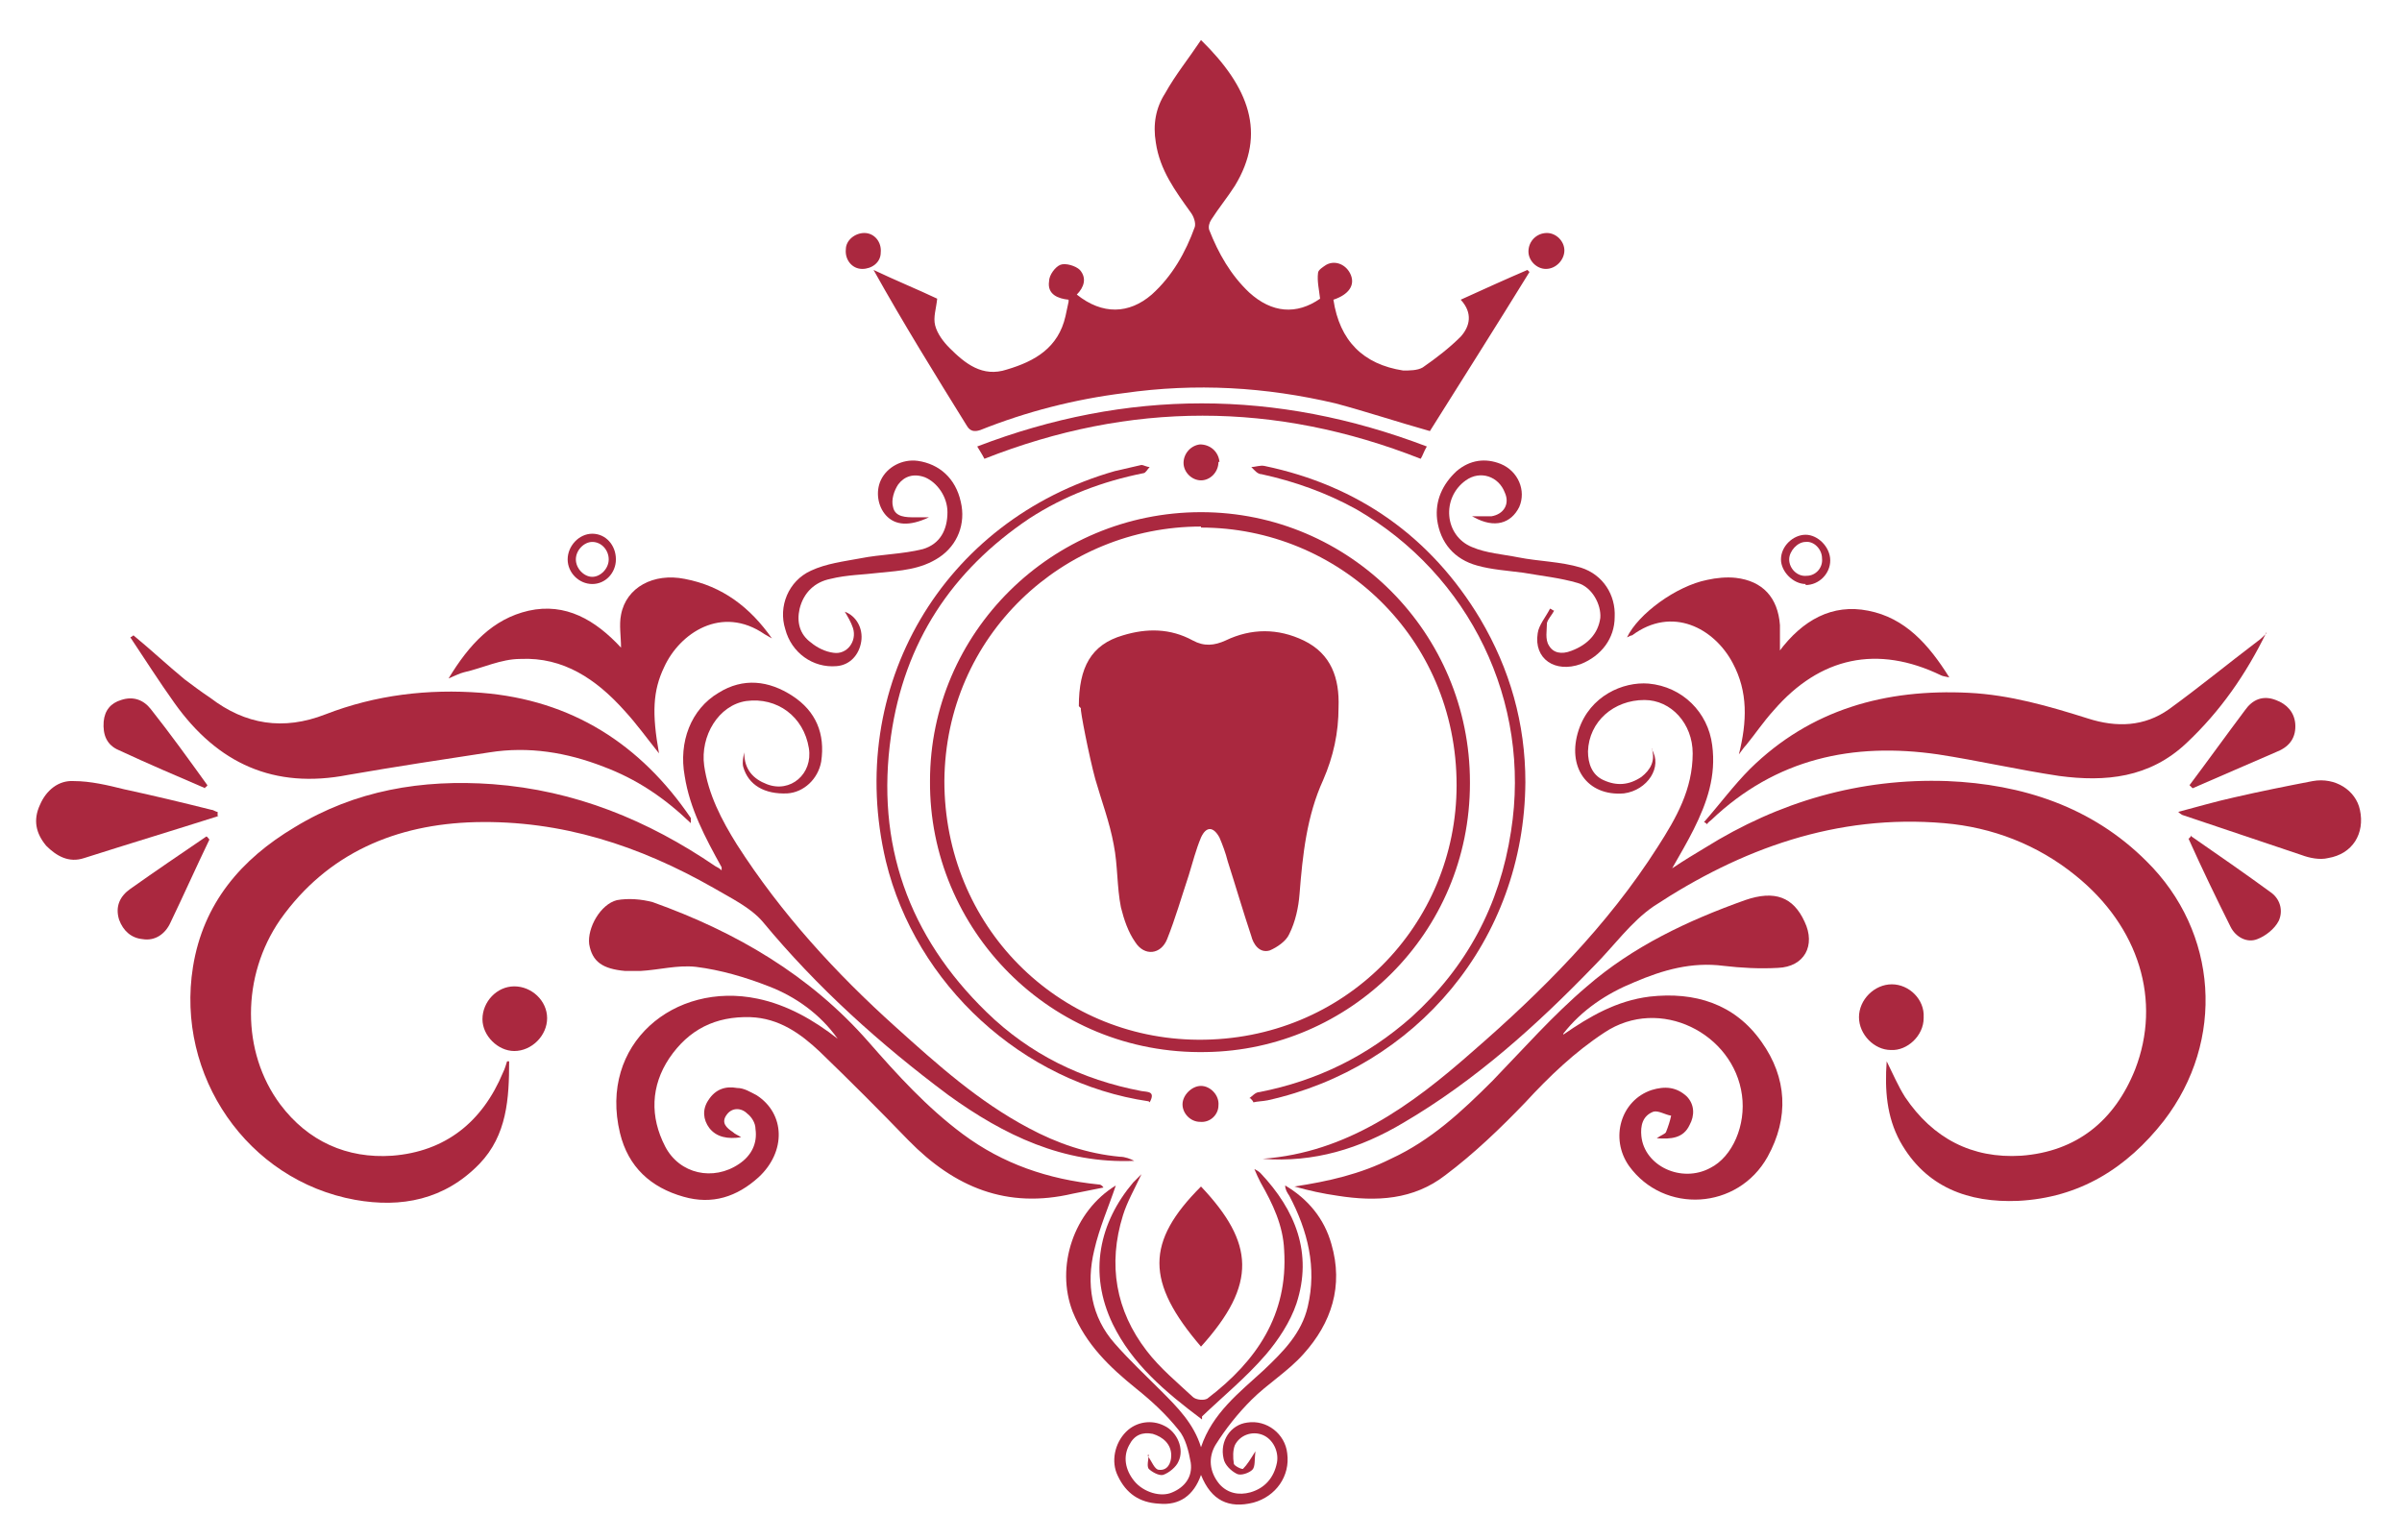
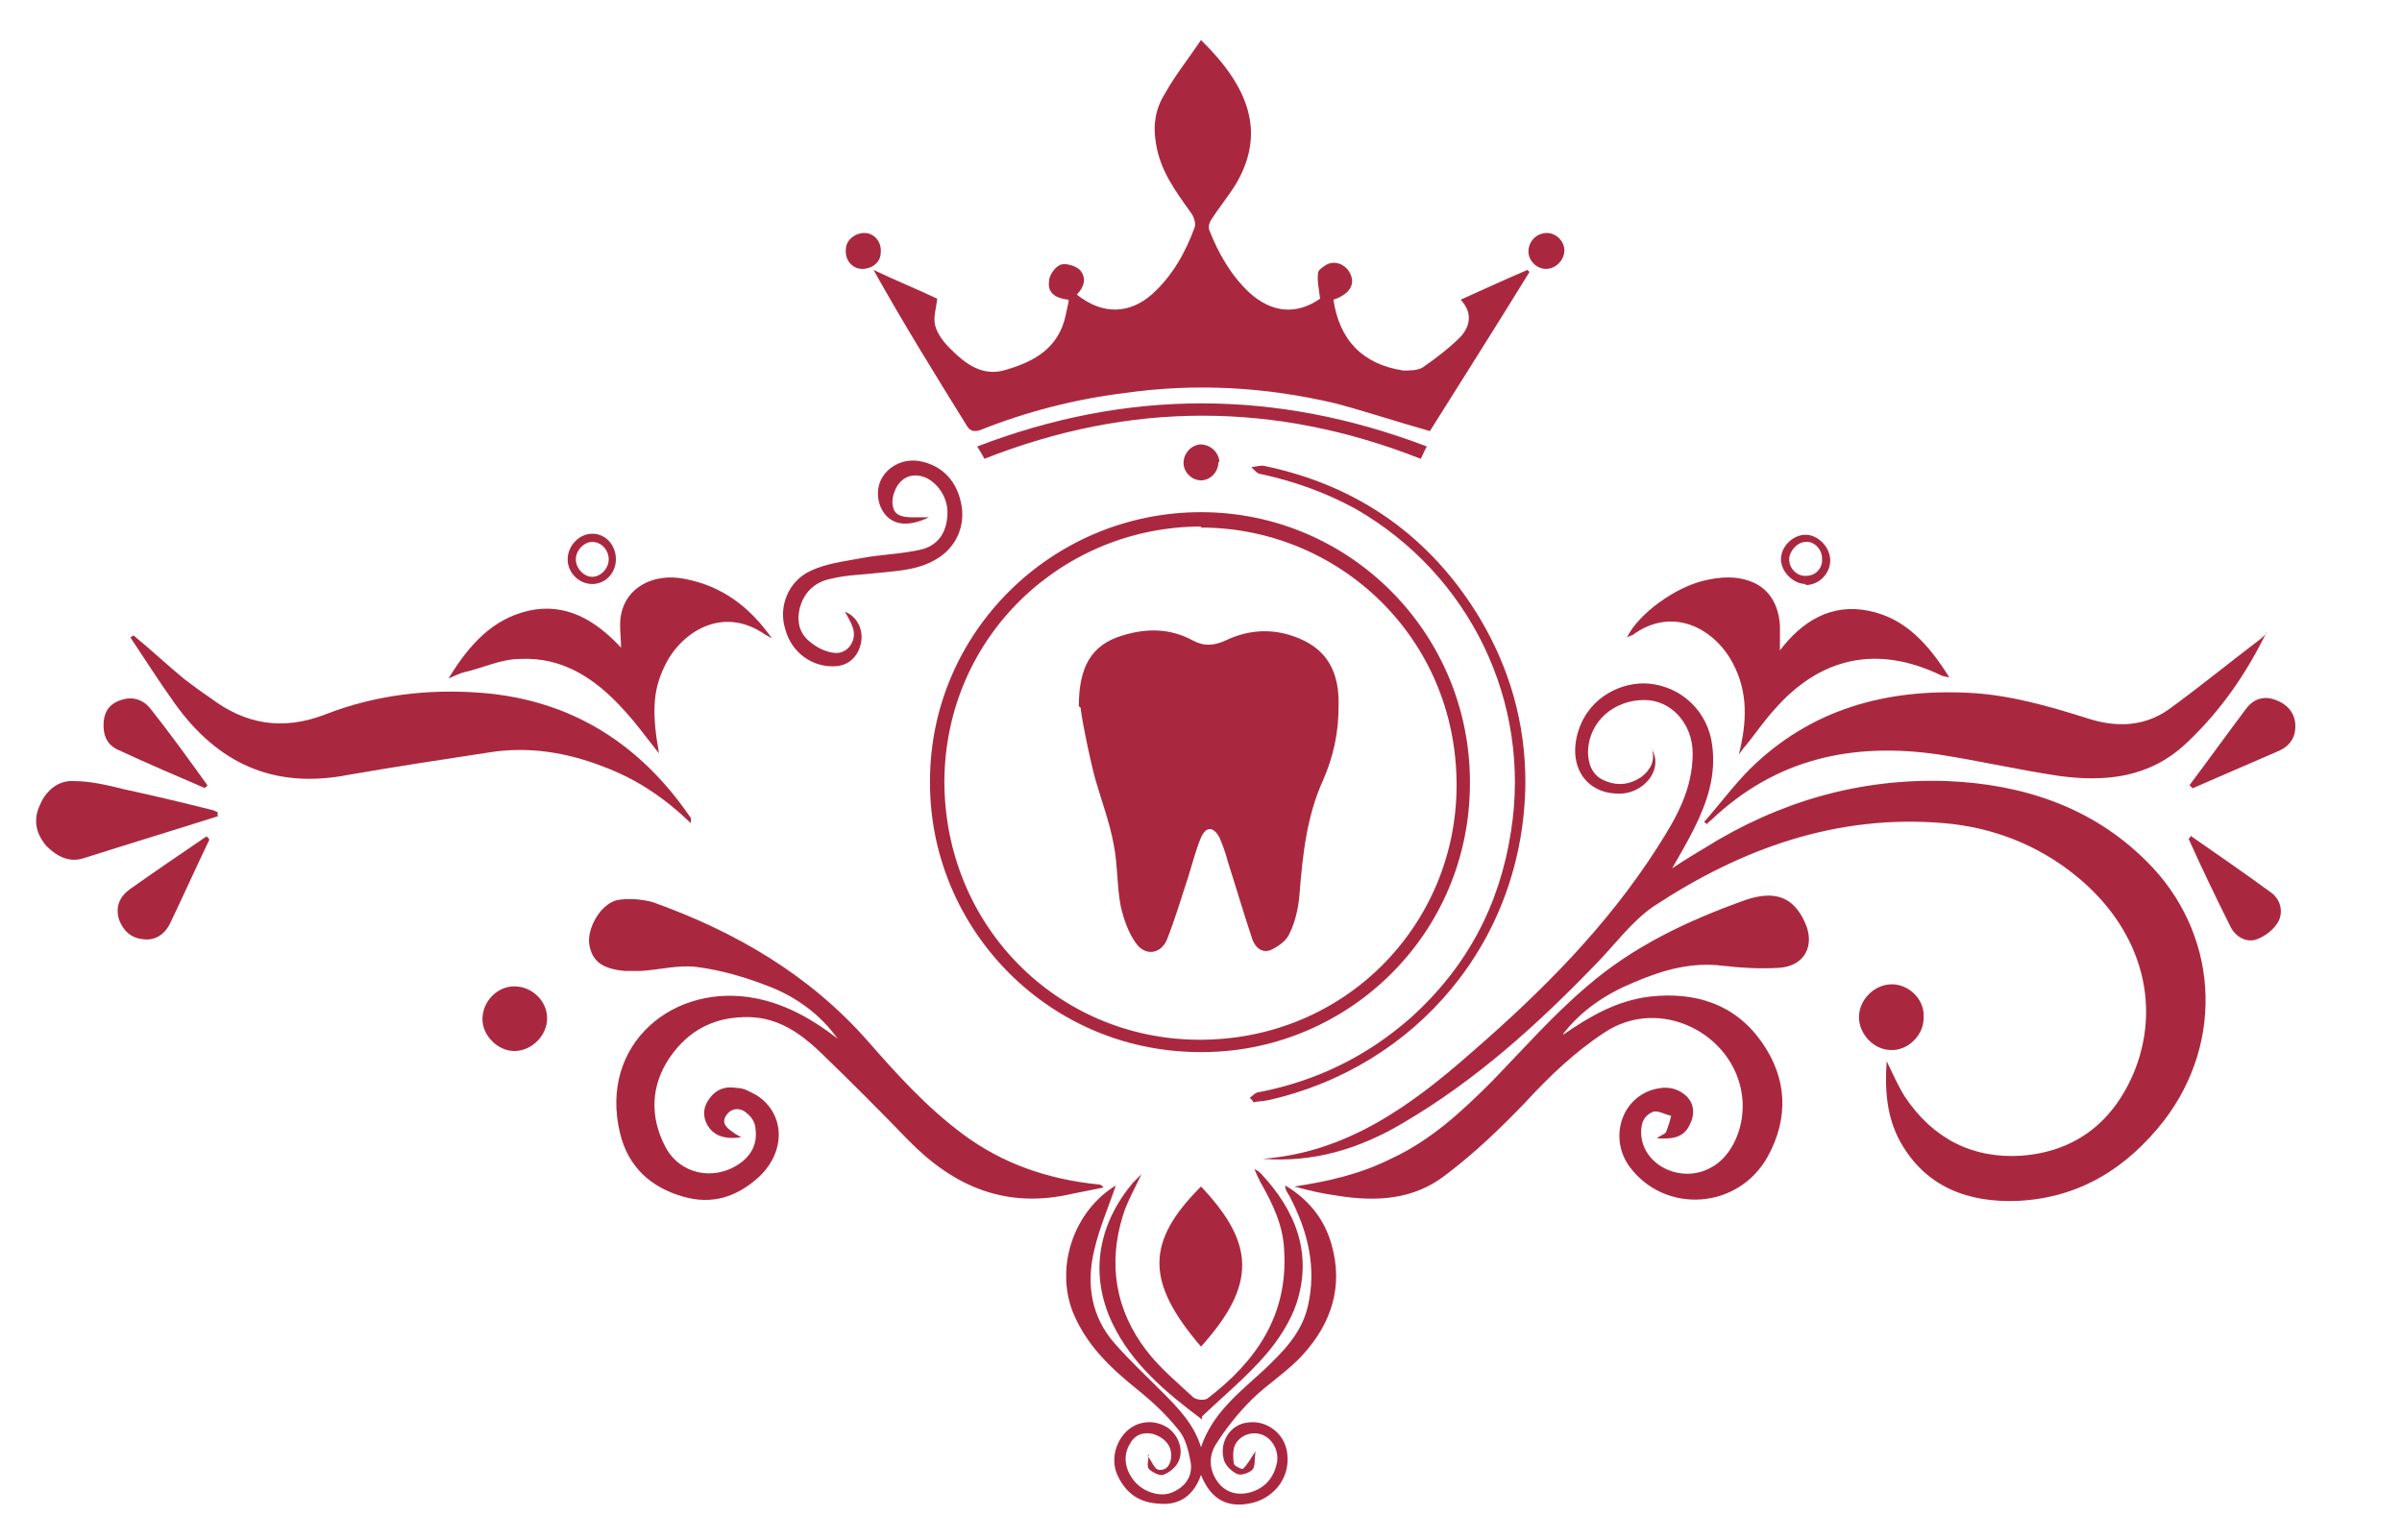
<svg xmlns="http://www.w3.org/2000/svg" id="Ebene_1" version="1.1" viewBox="0 0 234 150">
  <defs>
    <style>
      .st0 {
        fill: #aa283f;
      }
    </style>
  </defs>
  <path class="st0" d="M160.9,73c1.1,1.7-.4,4-2.7,4.3-3.6.3-5.6-2.6-4.4-6.2,1.1-3.3,4.3-4.7,6.8-4.5,3.3.3,5.8,2.8,6.2,6,.4,3-.5,5.6-1.8,8.2-.6,1.2-1.3,2.4-2.1,3.8,1.2-.8,2.2-1.4,3.2-2,7.2-4.5,15.1-6.8,23.6-6.5,7.3.3,14.1,2.5,19.4,7.8,7,6.9,7.7,17.5,1.7,25.3-3.6,4.6-8.2,7.5-14.2,7.8-4.8.2-9-1.3-11.5-5.8-1.3-2.4-1.5-5-1.3-7.8.6,1.2,1.1,2.4,1.8,3.5,2.7,4,6.5,6,11.3,5.7,5.4-.4,9.1-3.4,11.1-8.4,2.6-6.7.4-13.9-5.8-18.9-3.7-3-8.1-4.7-12.8-5.1-10.5-.9-19.8,2.5-28.3,8.1-2.2,1.5-3.9,3.9-5.8,5.8-5.6,5.8-11.6,11.2-18.6,15.3-4.2,2.5-8.7,3.9-13.7,3.5,8.2-.6,14.5-5.2,20.4-10.4,6.8-5.9,13.2-12.3,18.1-20,1.8-2.8,3.4-5.6,3.4-9.1,0-2.9-2.1-5.2-4.7-5.2-3,0-5.4,2.1-5.5,5,0,1.2.4,2.3,1.5,2.8,1.3.6,2.5.5,3.7-.3.9-.7,1.4-1.6,1-2.8" />
-   <path class="st0" d="M70.3,84.5c-1.6-2.9-3.1-5.7-3.6-8.9-.6-3.3.6-6.5,3.3-8.1,2.4-1.5,4.9-1.2,7.2.3,2.3,1.5,3.2,3.7,2.8,6.4-.3,1.7-1.7,3-3.3,3.1-2.2.1-3.8-.8-4.3-2.6-.1-.4,0-.9.1-1.4,0,1.7.9,2.6,2.2,3.1,2.3.9,4.5-1,4.1-3.5-.5-3.1-3.1-5-6.1-4.6-2.7.4-4.5,3.4-4.1,6.3.4,2.8,1.7,5.3,3.2,7.7,4.3,6.7,9.6,12.5,15.5,17.8,4,3.6,8,7.2,12.9,9.8,2.8,1.5,5.7,2.5,8.9,2.8.5,0,1,.2,1.4.4-6.9.3-12.7-2.5-18.1-6.4-6.7-5-12.8-10.5-18.1-16.9-1.2-1.4-3.1-2.3-4.8-3.3-7.2-4.1-14.8-6.6-23.2-6.4-7.7.2-14.4,3-19,9.5-3.8,5.5-3.8,12.9,0,18,2.7,3.6,6.5,5.3,10.9,5,5.2-.4,8.8-3.3,10.8-8.1.2-.4.3-.8.4-1.1,0,0,0,0,.2,0,0,3.6-.2,7.2-2.9,10-3.4,3.5-7.6,4.3-12.1,3.5-10.5-1.9-17.5-12.1-15.8-22.7,1-6.2,4.7-10.5,9.9-13.6,5.9-3.6,12.4-4.7,19.3-4.2,8,.6,15.1,3.5,21.7,8,.2.1.4.2.6.4" />
  <path class="st0" d="M129.9,29.2c.6,4,2.9,6.3,6.8,6.9.6,0,1.4,0,1.9-.3,1.3-.9,2.6-1.9,3.7-3,.9-1,1.2-2.3,0-3.6,2.2-1,4.4-2,6.5-2.9,0,0,.1.1.2.2-3.2,5.2-6.5,10.4-9.7,15.5-3.2-.9-6.2-1.9-9.2-2.7-6.8-1.6-13.6-2-20.6-1-4.8.6-9.5,1.8-14,3.6-.6.2-1,.1-1.3-.4-3.1-5-6.2-10-9.1-15.2,2.1,1,4.3,1.9,6.2,2.8-.1,1-.4,1.8-.2,2.6.2.8.8,1.6,1.4,2.2,1.5,1.5,3.2,2.9,5.6,2.1,2.7-.8,5-2.1,5.7-5.2.1-.5.2-.9.3-1.4,0,0,0,0,0-.2-1-.1-2.1-.5-1.9-1.8,0-.6.6-1.4,1.1-1.6.5-.2,1.5.1,1.9.5.7.8.4,1.7-.3,2.4,2.5,2,5.1,1.9,7.3,0,2-1.8,3.3-4.1,4.2-6.6.1-.4-.1-1-.4-1.4-1.5-2.1-3-4.1-3.4-6.8-.3-1.8,0-3.4.9-4.8,1-1.8,2.3-3.4,3.5-5.2,4.7,4.6,6.4,9.1,3.3,14.2-.7,1.1-1.6,2.2-2.3,3.3-.2.3-.3.7-.2,1,.9,2.3,2.1,4.4,3.9,6.1,2.2,2,4.6,2.2,6.9.6-.1-.9-.3-1.7-.2-2.5,0-.3.5-.6.8-.8.9-.5,2,0,2.4,1,.4,1-.2,1.9-1.7,2.4" />
  <path class="st0" d="M81.6,101.2c-1.7-2.4-4.1-4.1-6.7-5.1-2.3-.9-4.7-1.6-7.1-1.9-1.8-.2-3.6.3-5.4.4-.5,0-1,0-1.5,0-2.2-.2-3.2-.9-3.5-2.6-.2-1.6,1.1-3.9,2.7-4.3,1.1-.2,2.4-.1,3.5.2,8.1,2.9,15.3,7.1,21,13.6,2.8,3.2,5.7,6.4,9.2,9,3.9,2.9,8.3,4.4,13.2,4.9.1,0,.3,0,.5.3-1,.2-2,.4-3,.6-6.4,1.5-11.5-.6-16-5.2-2.8-2.9-5.7-5.8-8.6-8.6-1.9-1.8-4-3.3-6.8-3.4-3.4-.1-6,1.2-7.9,4-1.8,2.7-1.9,5.7-.4,8.6,1.4,2.7,4.7,3.4,7.2,1.7,1.2-.8,1.8-2,1.6-3.4,0-.6-.4-1.2-.8-1.5-.6-.6-1.5-.6-2,.1-.6.8,0,1.3.6,1.7.2.2.5.3.8.5-1.3.2-2.4,0-3.1-.9-.6-.8-.7-1.8-.1-2.7.7-1.1,1.7-1.4,2.8-1.2.7,0,1.3.4,1.9.7,2.8,1.8,2.9,5.5.2,8-2.1,1.9-4.5,2.7-7.3,1.9-3.2-.9-5.4-2.9-6.2-6.2-2.1-8.7,5.3-14.8,13.4-13.1,2.9.6,5.5,2.1,7.8,3.9" />
  <path class="st0" d="M152.3,100.8c2.6-1.8,5.2-3.3,8.4-3.7,4.4-.5,8.3.7,10.9,4.4,2.5,3.5,2.7,7.4.6,11.2-2.9,5.2-10.1,5.6-13.5.9-1.9-2.7-.8-6.4,2.2-7.4,1.3-.4,2.4-.3,3.4.6.8.8.8,1.9.3,2.8-.6,1.3-1.8,1.4-3.2,1.3.4-.3.8-.4.9-.6.2-.5.4-1.1.5-1.6-.6-.1-1.2-.5-1.7-.4-1.1.4-1.3,1.4-1.2,2.4.3,2.9,3.9,4.6,6.7,3.1,2.2-1.1,3.5-4.2,3.1-7.1-.8-6-8-9.7-13.4-6.1-2.9,1.9-5.4,4.3-7.7,6.8-2.4,2.5-5,5-7.8,7.1-3.1,2.4-6.7,2.6-10.5,2-1.4-.2-2.8-.5-4.2-.9,3.3-.5,6.4-1.2,9.4-2.7,3.9-1.8,6.9-4.6,9.9-7.6,3-3.1,5.9-6.4,9.2-9.2,4.5-3.9,9.8-6.4,15.4-8.4,2.9-1,4.7-.3,5.8,2.1,1.1,2.3,0,4.4-2.6,4.5-1.8.1-3.6,0-5.3-.2-3.1-.4-5.9.4-8.7,1.6-2.7,1.1-5.1,2.7-6.9,5" />
  <path class="st0" d="M220.8,61.6c-2,4.1-4.5,7.7-7.8,10.8-3.6,3.4-7.9,3.8-12.4,3.2-4-.6-7.9-1.5-11.8-2.1-8.3-1.2-15.8.4-22.1,6.4-.1.1-.3.2-.4.4,0,0-.2-.2-.3-.2,1.5-1.7,2.9-3.6,4.5-5.2,5.9-5.8,13.2-7.8,21.3-7.4,4,.2,7.8,1.3,11.6,2.5,2.8.9,5.5.8,7.9-.9,2.9-2.1,5.7-4.4,8.6-6.6.3-.2.6-.5.9-.8" />
  <path class="st0" d="M67.3,80.2c-2.6-2.5-5.3-4.3-8.5-5.5-3.6-1.4-7.3-2-11.1-1.4-4.6.7-9.2,1.4-13.8,2.2-7.2,1.4-12.7-1.1-16.9-7-1.5-2.1-2.9-4.3-4.3-6.4,0,0,.2-.1.3-.2,1.7,1.4,3.3,2.9,5,4.3.8.6,1.6,1.2,2.5,1.8,3.4,2.6,7.1,3.2,11.2,1.6,4.9-1.9,10-2.5,15.2-2.1,8.8.7,15.5,5,20.4,12.2,0,0,0,.2,0,.5" />
  <path class="st0" d="M117,51.3c-13.4,0-24.9,10.6-25,24.8,0,14.1,11,25.1,24.7,25.2,14.3.1,25.2-11.2,25.2-24.8,0-14.5-11.6-25.1-24.9-25.1M143.2,76.3c0,14.7-11.8,26-25.7,26.2-15.2.3-27-12-26.9-26.4,0-14.5,11.9-26.2,26.4-26.2,14.5,0,26.2,11.8,26.2,26.3" />
  <path class="st0" d="M173.3,63.5c2.3-3.1,5.2-4.7,8.7-4,3.6.7,5.9,3.3,7.9,6.5-.4-.1-.6-.1-.8-.2-6.2-3-11.8-1.8-16.3,3.4-1,1.1-1.8,2.3-2.7,3.4-.2.2-.4.5-.7.9.8-3.2.9-6.1-.6-8.9-1.8-3.4-5.9-5.6-9.8-2.7-.1,0-.3.1-.5.2,1.1-2.3,4.8-5,7.8-5.6.9-.2,1.9-.3,2.8-.2,2.6.3,4.1,1.9,4.3,4.6,0,.7,0,1.5,0,2.6" />
  <path class="st0" d="M43.7,66.1c2-3.3,4.3-5.8,7.8-6.6,3.6-.8,6.5.9,9,3.6,0-1.1-.2-2.2,0-3.2.5-2.7,3.2-4.1,6.2-3.5,3.7.7,6.4,2.8,8.5,5.8-.2-.1-.5-.3-.7-.4-4.2-2.9-8.3-.1-9.8,3.2-1.1,2.3-1.2,4.5-.5,8.4-1.2-1.5-2.2-2.9-3.4-4.2-2.7-3-5.9-5.2-10.1-5-1.9,0-3.7.9-5.5,1.3-.4.1-.8.3-1.5.6" />
  <path class="st0" d="M111.8,141.8c.4.6.7,1.4,1.1,1.4.8.1,1.2-.6,1.2-1.4,0-1.1-.8-1.8-1.8-2.1-1-.2-1.8.1-2.3,1.1-.6,1.1-.4,2.4.5,3.5.9,1.1,2.6,1.6,3.7,1.1,1.2-.5,2-1.5,1.8-2.9-.2-1.1-.5-2.4-1.2-3.2-1.2-1.5-2.6-2.8-4.1-4-2.6-2.1-4.9-4.3-6.2-7.5-1.7-4.4.1-9.8,4.2-12.3,0,0,.1,0,0,0-.7,2.1-1.6,4.1-2.1,6.3-.8,3.3-.3,6.5,2,9.1,1.4,1.6,3,3.1,4.5,4.6,1.6,1.6,3.2,3.2,3.9,5.5,1.1-3.3,3.7-5.3,6.1-7.5,1.9-1.8,3.7-3.6,4.3-6.2.9-3.8,0-7.4-1.8-10.8-.2-.3-.4-.6-.4-1,2.2,1.3,3.8,3.2,4.5,5.7,1.2,4.1,0,7.7-2.7,10.7-1.5,1.7-3.5,2.9-5.1,4.5-1.3,1.3-2.5,2.8-3.5,4.4-.7,1.2-.6,2.6.4,3.8.8.9,1.9,1.1,3,.8,1.4-.4,2.3-1.4,2.6-2.9.2-1.1-.4-2.3-1.4-2.7-1-.4-2.2,0-2.7,1-.2.5-.2,1.2-.1,1.8,0,.2.8.6.9.5.4-.4.7-.9,1.2-1.7-.1.8,0,1.5-.3,1.8-.3.3-1.1.6-1.5.4-.6-.3-1.2-.9-1.3-1.5-.4-1.7.7-3.3,2.3-3.5,1.9-.3,3.7,1.1,3.9,3,.3,2.2-1.1,4.2-3.3,4.8-2.4.6-4.1-.2-5.1-2.7-.7,2-2.1,3-4.1,2.8-1.9-.1-3.2-1-4-2.7-.7-1.4-.3-3.2.8-4.3,1-1,2.5-1.2,3.7-.6,1.3.6,2,2.3,1.4,3.5-.2.5-.9,1.1-1.5,1.3-.4.1-1.1-.3-1.4-.6-.2-.3,0-.9,0-1.4" />
  <path class="st0" d="M21.3,79.5c-4.4,1.4-8.7,2.7-13.1,4.1-1.5.5-2.7-.2-3.7-1.2-1-1.2-1.3-2.5-.6-4,.6-1.4,1.8-2.4,3.3-2.3,1.6,0,3.3.4,4.9.8,2.8.6,5.7,1.3,8.5,2,.2,0,.4.2.6.2,0,.1,0,.3,0,.4" />
-   <path class="st0" d="M212.2,79.1c1.9-.5,3.6-1,5.4-1.4,2.6-.6,5.1-1.1,7.7-1.6,2.2-.4,4.2.9,4.6,2.8.5,2.3-.7,4.3-3.1,4.7-.8.2-1.8,0-2.6-.3-3.9-1.3-7.7-2.6-11.6-3.9,0,0-.2-.1-.4-.3" />
  <path class="st0" d="M117,131.2c-5.4-6.3-5.4-10.2,0-15.6,5.2,5.5,5.5,9.5,0,15.6" />
  <path class="st0" d="M121.7,107c.3-.2.6-.6,1-.6,5.6-1.1,10.5-3.5,14.8-7.3,5.4-4.9,8.6-10.9,9.7-18.1,2-12.6-4-25-15.1-31.4-2.9-1.6-6-2.7-9.2-3.4-.4,0-.7-.4-1-.7.4,0,.9-.2,1.3-.1,9.1,1.9,16.2,6.9,21,14.9,2.9,4.9,4.4,10.2,4.4,15.9-.1,15.5-10.7,27.8-25.1,31-.5.1-1,.1-1.4.2,0-.1-.2-.3-.3-.4" />
-   <path class="st0" d="M111.9,107.3c-12.3-1.8-22.7-11.4-25.6-23.4-4-16.9,5.5-33.2,22.3-38,.9-.2,1.7-.4,2.6-.6.2,0,.5.2.8.2-.2.2-.4.6-.6.6-4,.8-7.7,2.2-11.1,4.4-7.6,5.1-12.2,12.1-13.5,21.2-1.5,10.5,1.7,19.5,9.3,26.9,4.2,4.1,9.3,6.6,15.1,7.7.6.1,1.4,0,.8,1.1" />
  <path class="st0" d="M117.1,138.3c-3.6-2.7-6.8-5.4-8.7-9.3-2.4-5-1.3-9.9,2-13.8.2-.2.4-.4.8-.8-.7,1.5-1.4,2.7-1.8,4-1.5,4.8-.7,9.3,2.3,13.2,1.3,1.7,3,3.1,4.5,4.5.3.3,1.2.4,1.5.1,4.7-3.6,7.8-8.1,7.4-14.4-.1-2.4-1.1-4.5-2.3-6.6-.2-.4-.4-.8-.6-1.3.2.1.4.2.6.4,3.4,3.6,5.1,7.8,3.5,12.7-.6,1.8-1.8,3.6-3,5-1.9,2.2-4.1,4-6.2,6" />
-   <path class="st0" d="M143.4,50.3c.6,0,1.3,0,1.9,0,1.2-.2,1.8-1.2,1.3-2.3-.6-1.6-2.4-2.2-3.8-1.2-2.4,1.7-2.1,5.4.6,6.5,1.4.6,3,.7,4.5,1,2,.4,4.1.4,6.1,1,2.2.7,3.4,2.7,3.3,4.8,0,2.1-1.3,3.8-3.3,4.6-2.5.9-4.6-.5-4.2-3,.1-.8.8-1.6,1.2-2.4.1,0,.3.2.4.2-.2.4-.6.8-.7,1.2,0,.7-.2,1.6.2,2.2.4.7,1.2.9,2.2.5,1.6-.6,2.6-1.7,2.8-3.2.1-1.3-.8-3-2.2-3.4-1.7-.5-3.6-.7-5.3-1-1.5-.2-3.1-.3-4.5-.7-2.2-.6-3.6-2.2-3.9-4.5-.2-1.8.5-3.4,1.9-4.7,1.3-1.1,2.8-1.3,4.3-.7,1.7.7,2.5,2.6,1.8,4.2-.8,1.6-2.4,2.1-4.4,1" />
  <path class="st0" d="M90.5,50.4c-1.9.9-3.3.8-4.2-.2-.8-.9-1-2.3-.5-3.4.6-1.3,2.1-2.1,3.6-1.9,2.1.3,3.7,1.7,4.2,4,.5,2.1-.3,4.2-2.1,5.4-1.8,1.2-3.8,1.3-5.8,1.5-1.6.2-3.2.2-4.8.6-1.5.3-2.6,1.3-3,2.9-.3,1.3,0,2.5,1.1,3.3.6.5,1.4.9,2.2,1,1.3.2,2.3-1.1,1.9-2.4-.2-.6-.5-1.1-.8-1.6,1.1.4,1.8,1.6,1.6,2.9-.2,1.3-1.1,2.3-2.4,2.4-2.3.2-4.4-1.3-5-3.6-.7-2.2.3-4.7,2.5-5.7,1.5-.7,3.2-.9,4.8-1.2,2-.4,4.1-.4,6.1-.9,1.7-.5,2.4-1.9,2.4-3.6,0-1.5-1-2.9-2.2-3.4-1.1-.4-2-.1-2.6.7-.4.6-.7,1.5-.5,2.2.2,1,1.3,1,2.1,1,.4,0,.7,0,1.4,0" />
  <path class="st0" d="M95.9,44.7c-.2-.4-.4-.7-.7-1.2,14.6-5.6,29.1-5.6,43.8,0-.3.5-.4.9-.6,1.2-14.2-5.6-28.3-5.6-42.5,0" />
  <path class="st0" d="M20.4,81.8c-1.3,2.7-2.5,5.4-3.8,8.1-.5,1.1-1.5,1.8-2.7,1.6-1.1-.1-1.9-.8-2.3-1.9-.4-1.3.1-2.3,1.1-3,2.4-1.7,4.9-3.4,7.4-5.1.1,0,.2.2.3.3" />
  <path class="st0" d="M20,76.8c-2.8-1.2-5.6-2.4-8.4-3.7-1.2-.5-1.6-1.5-1.5-2.8.1-1.1.7-1.8,1.7-2.1,1.2-.4,2.2,0,2.9.9,1.9,2.4,3.7,4.9,5.5,7.4,0,.1-.2.2-.3.3" />
  <path class="st0" d="M213.3,76.5c1.8-2.4,3.6-4.9,5.4-7.3.7-1,1.7-1.5,3-1,1.1.4,1.8,1.2,1.9,2.3.1,1.3-.5,2.2-1.7,2.7-2.8,1.2-5.5,2.4-8.3,3.6,0,0-.2-.2-.3-.3" />
  <path class="st0" d="M213.5,81.5c2.6,1.8,5.2,3.6,7.8,5.5.9.7,1.1,1.8.7,2.7-.4.8-1.3,1.5-2.1,1.8-1,.4-2.1-.2-2.6-1.2-1.4-2.8-2.8-5.7-4.1-8.6.1,0,.2-.2.3-.3" />
  <path class="st0" d="M187.4,99.2c0,1.7-1.6,3.2-3.2,3.1-1.6,0-3.1-1.5-3.1-3.2,0-1.7,1.5-3.2,3.2-3.2,1.7,0,3.2,1.5,3.1,3.2" />
  <path class="st0" d="M53.3,99.2c0,1.7-1.5,3.2-3.2,3.2-1.6,0-3.1-1.5-3.1-3.1,0-1.7,1.4-3.2,3.1-3.2,1.7,0,3.2,1.4,3.2,3.1" />
  <path class="st0" d="M118.7,45c0,1-.8,1.8-1.7,1.8-.9,0-1.7-.8-1.7-1.7,0-.9.7-1.7,1.6-1.8,1,0,1.8.7,1.9,1.7" />
-   <path class="st0" d="M116.9,109.3c-.9,0-1.7-.8-1.7-1.7,0-.9.9-1.8,1.8-1.8.9,0,1.8.9,1.7,1.9,0,.9-.8,1.7-1.8,1.6" />
  <path class="st0" d="M174.3,54.5c0,.9.8,1.7,1.7,1.6.9,0,1.6-.8,1.5-1.7,0-.9-.8-1.7-1.6-1.6-.8,0-1.6.9-1.6,1.7M175.9,56.9c-1.2,0-2.4-1.2-2.4-2.4,0-1.3,1.2-2.4,2.4-2.4,1.2,0,2.4,1.2,2.4,2.5,0,1.3-1.1,2.4-2.4,2.4" />
  <path class="st0" d="M150.6,26.2c-.9,0-1.7-.8-1.7-1.7,0-1,.8-1.8,1.8-1.8.9,0,1.7.8,1.7,1.7,0,.9-.8,1.8-1.8,1.8" />
  <path class="st0" d="M84,26.2c-1,0-1.7-.9-1.6-1.9,0-.9.9-1.6,1.8-1.6,1,0,1.7.9,1.6,1.9,0,1-.9,1.6-1.8,1.6" />
  <path class="st0" d="M56.1,54.5c0,.9.8,1.7,1.6,1.7.8,0,1.6-.8,1.6-1.7,0-.9-.7-1.7-1.6-1.7-.8,0-1.6.8-1.6,1.7M60,54.5c0,1.3-1,2.4-2.3,2.4-1.3,0-2.4-1.1-2.4-2.4,0-1.3,1.1-2.5,2.4-2.5,1.3,0,2.3,1.1,2.3,2.5" />
  <path class="st0" d="M105.1,68.8c0-3.8,1.2-6,4.3-6.9,2.3-.7,4.6-.7,6.8.5,1.1.6,2.1.5,3.2,0,2.5-1.2,5.1-1.2,7.6,0,2.7,1.3,3.5,3.7,3.4,6.5,0,2.5-.5,4.8-1.5,7.1-1.6,3.5-2,7.3-2.3,11.1-.1,1.3-.4,2.7-1,3.9-.3.7-1.2,1.3-1.9,1.6-1,.3-1.6-.6-1.8-1.4-.8-2.4-1.5-4.8-2.3-7.3-.2-.8-.5-1.6-.8-2.3-.6-1.1-1.3-1.1-1.8,0-.5,1.2-.8,2.4-1.2,3.7-.7,2.1-1.3,4.2-2.1,6.2-.6,1.5-2.2,1.7-3.1.3-.7-1-1.1-2.2-1.4-3.4-.4-2-.3-4.1-.7-6.1-.4-2.2-1.2-4.3-1.8-6.4-.6-2.2-1.5-6.8-1.4-6.9" />
</svg>